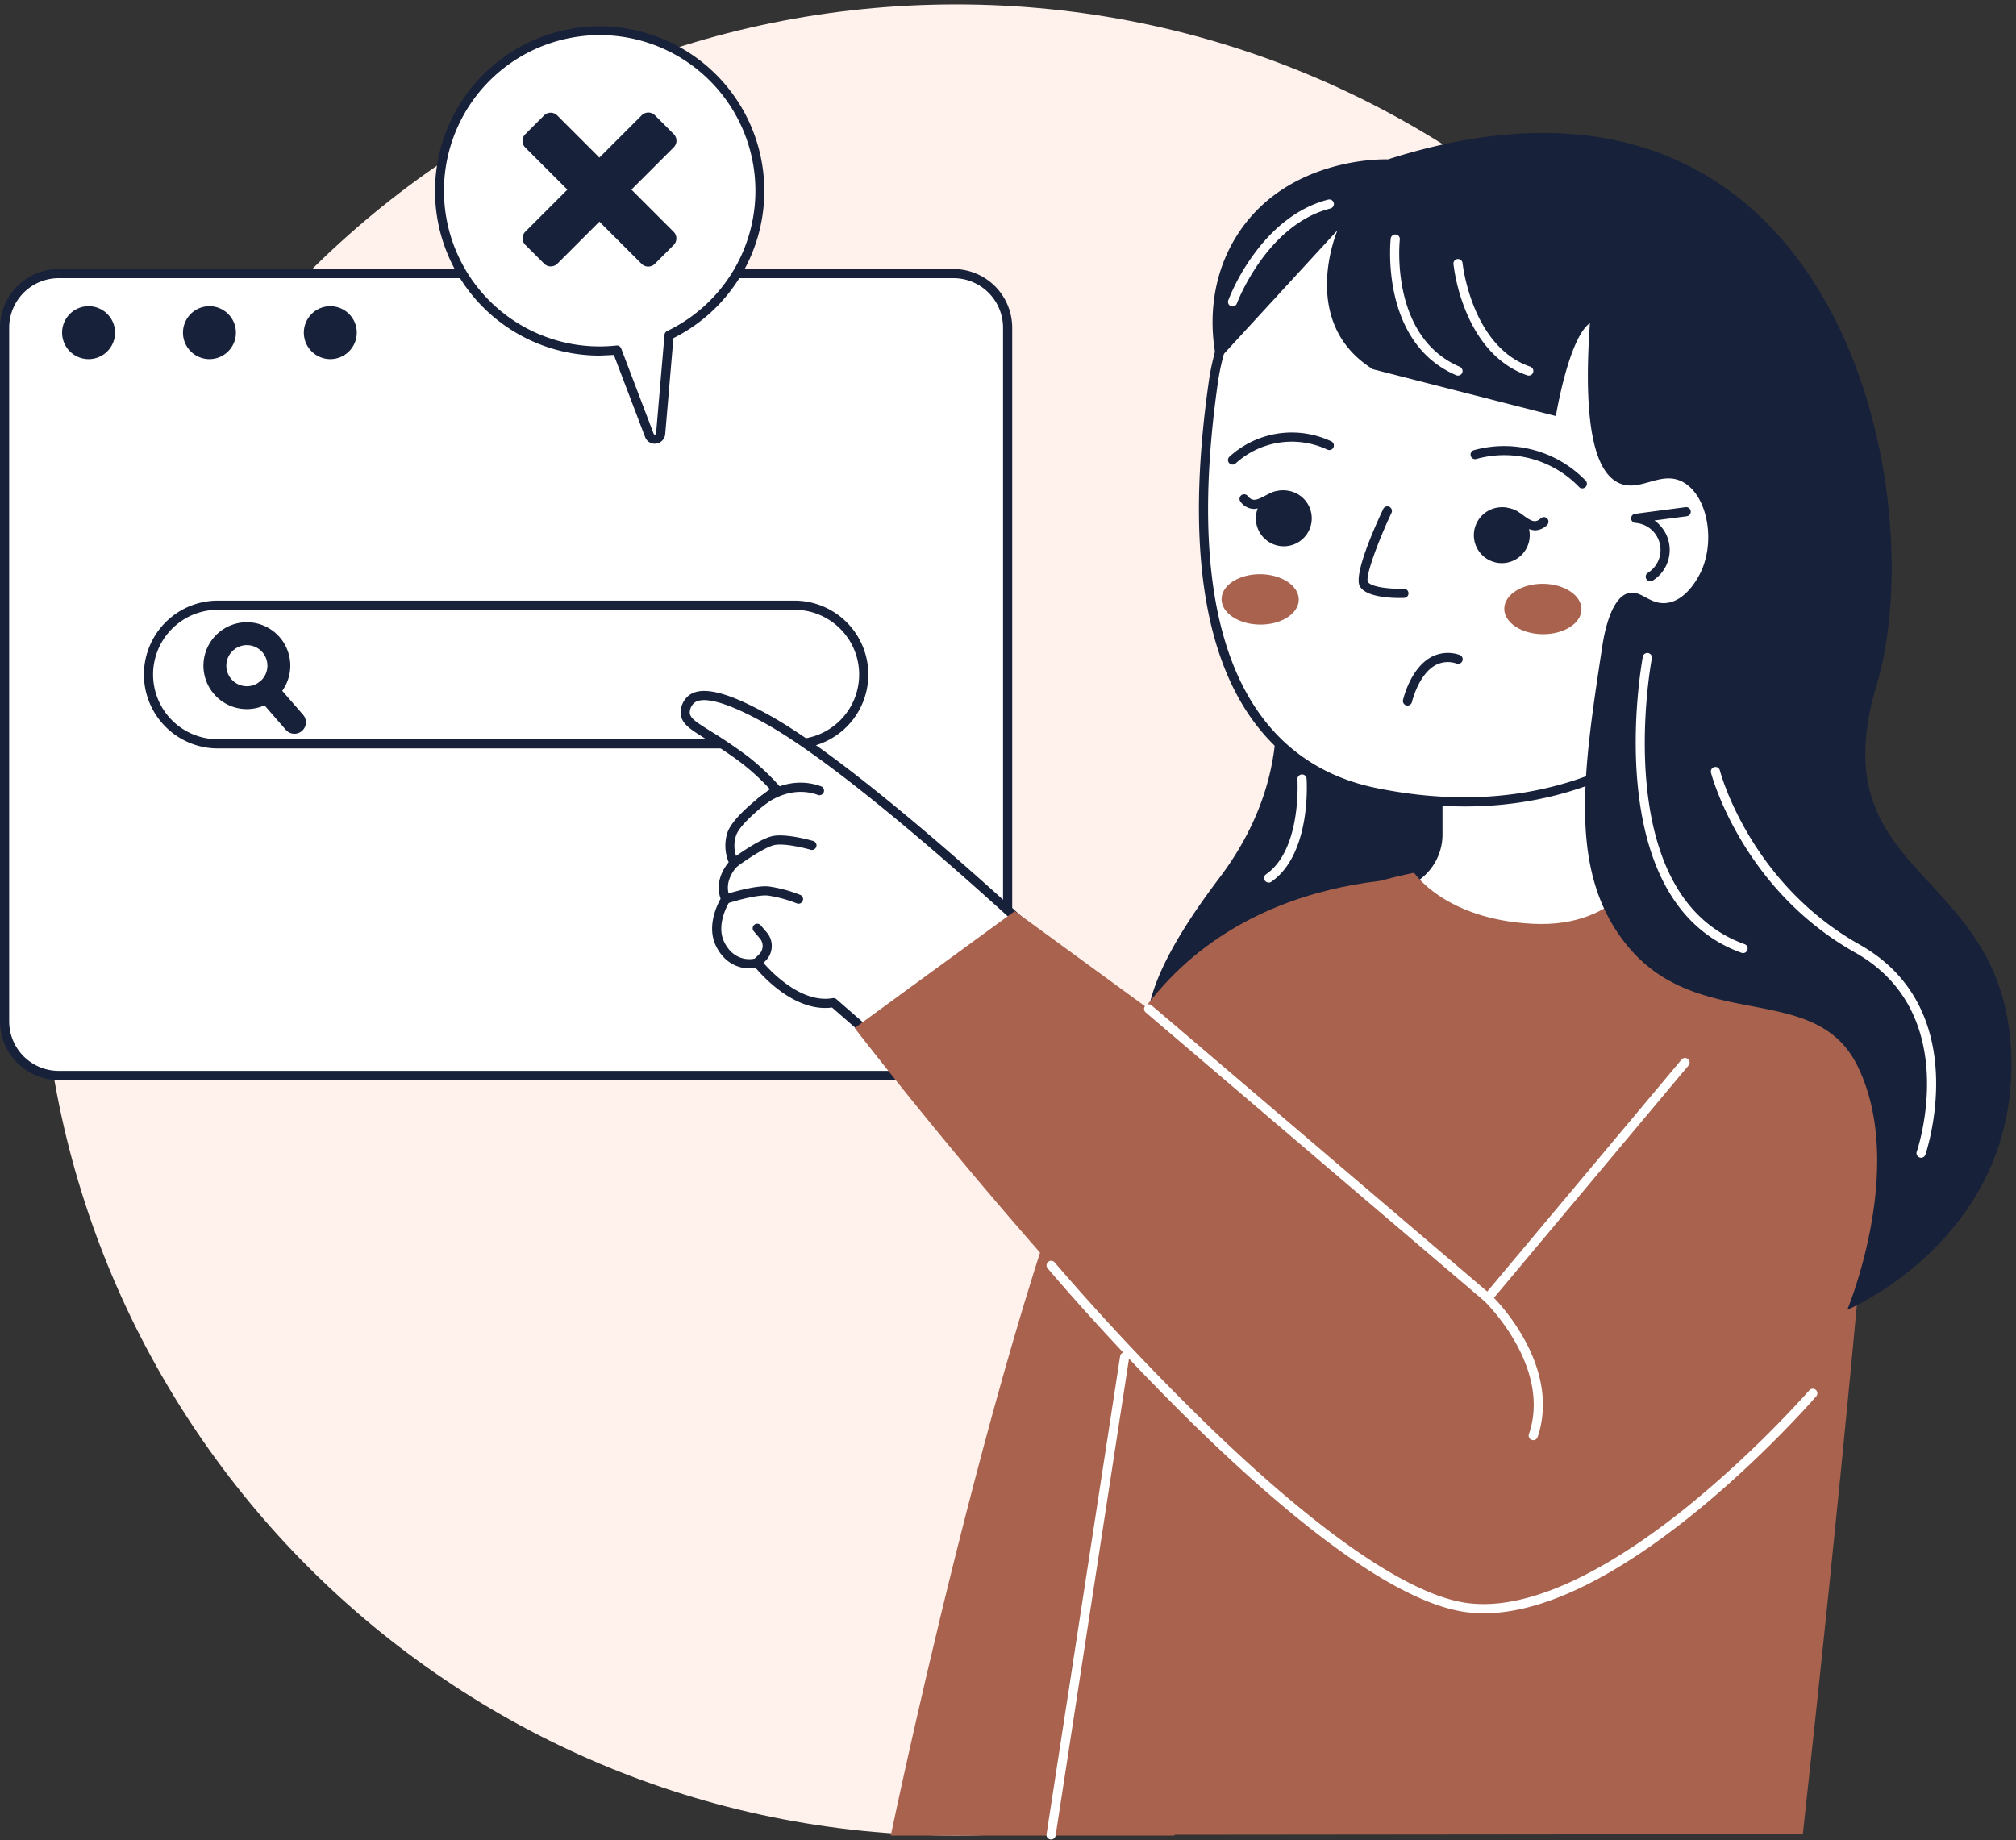
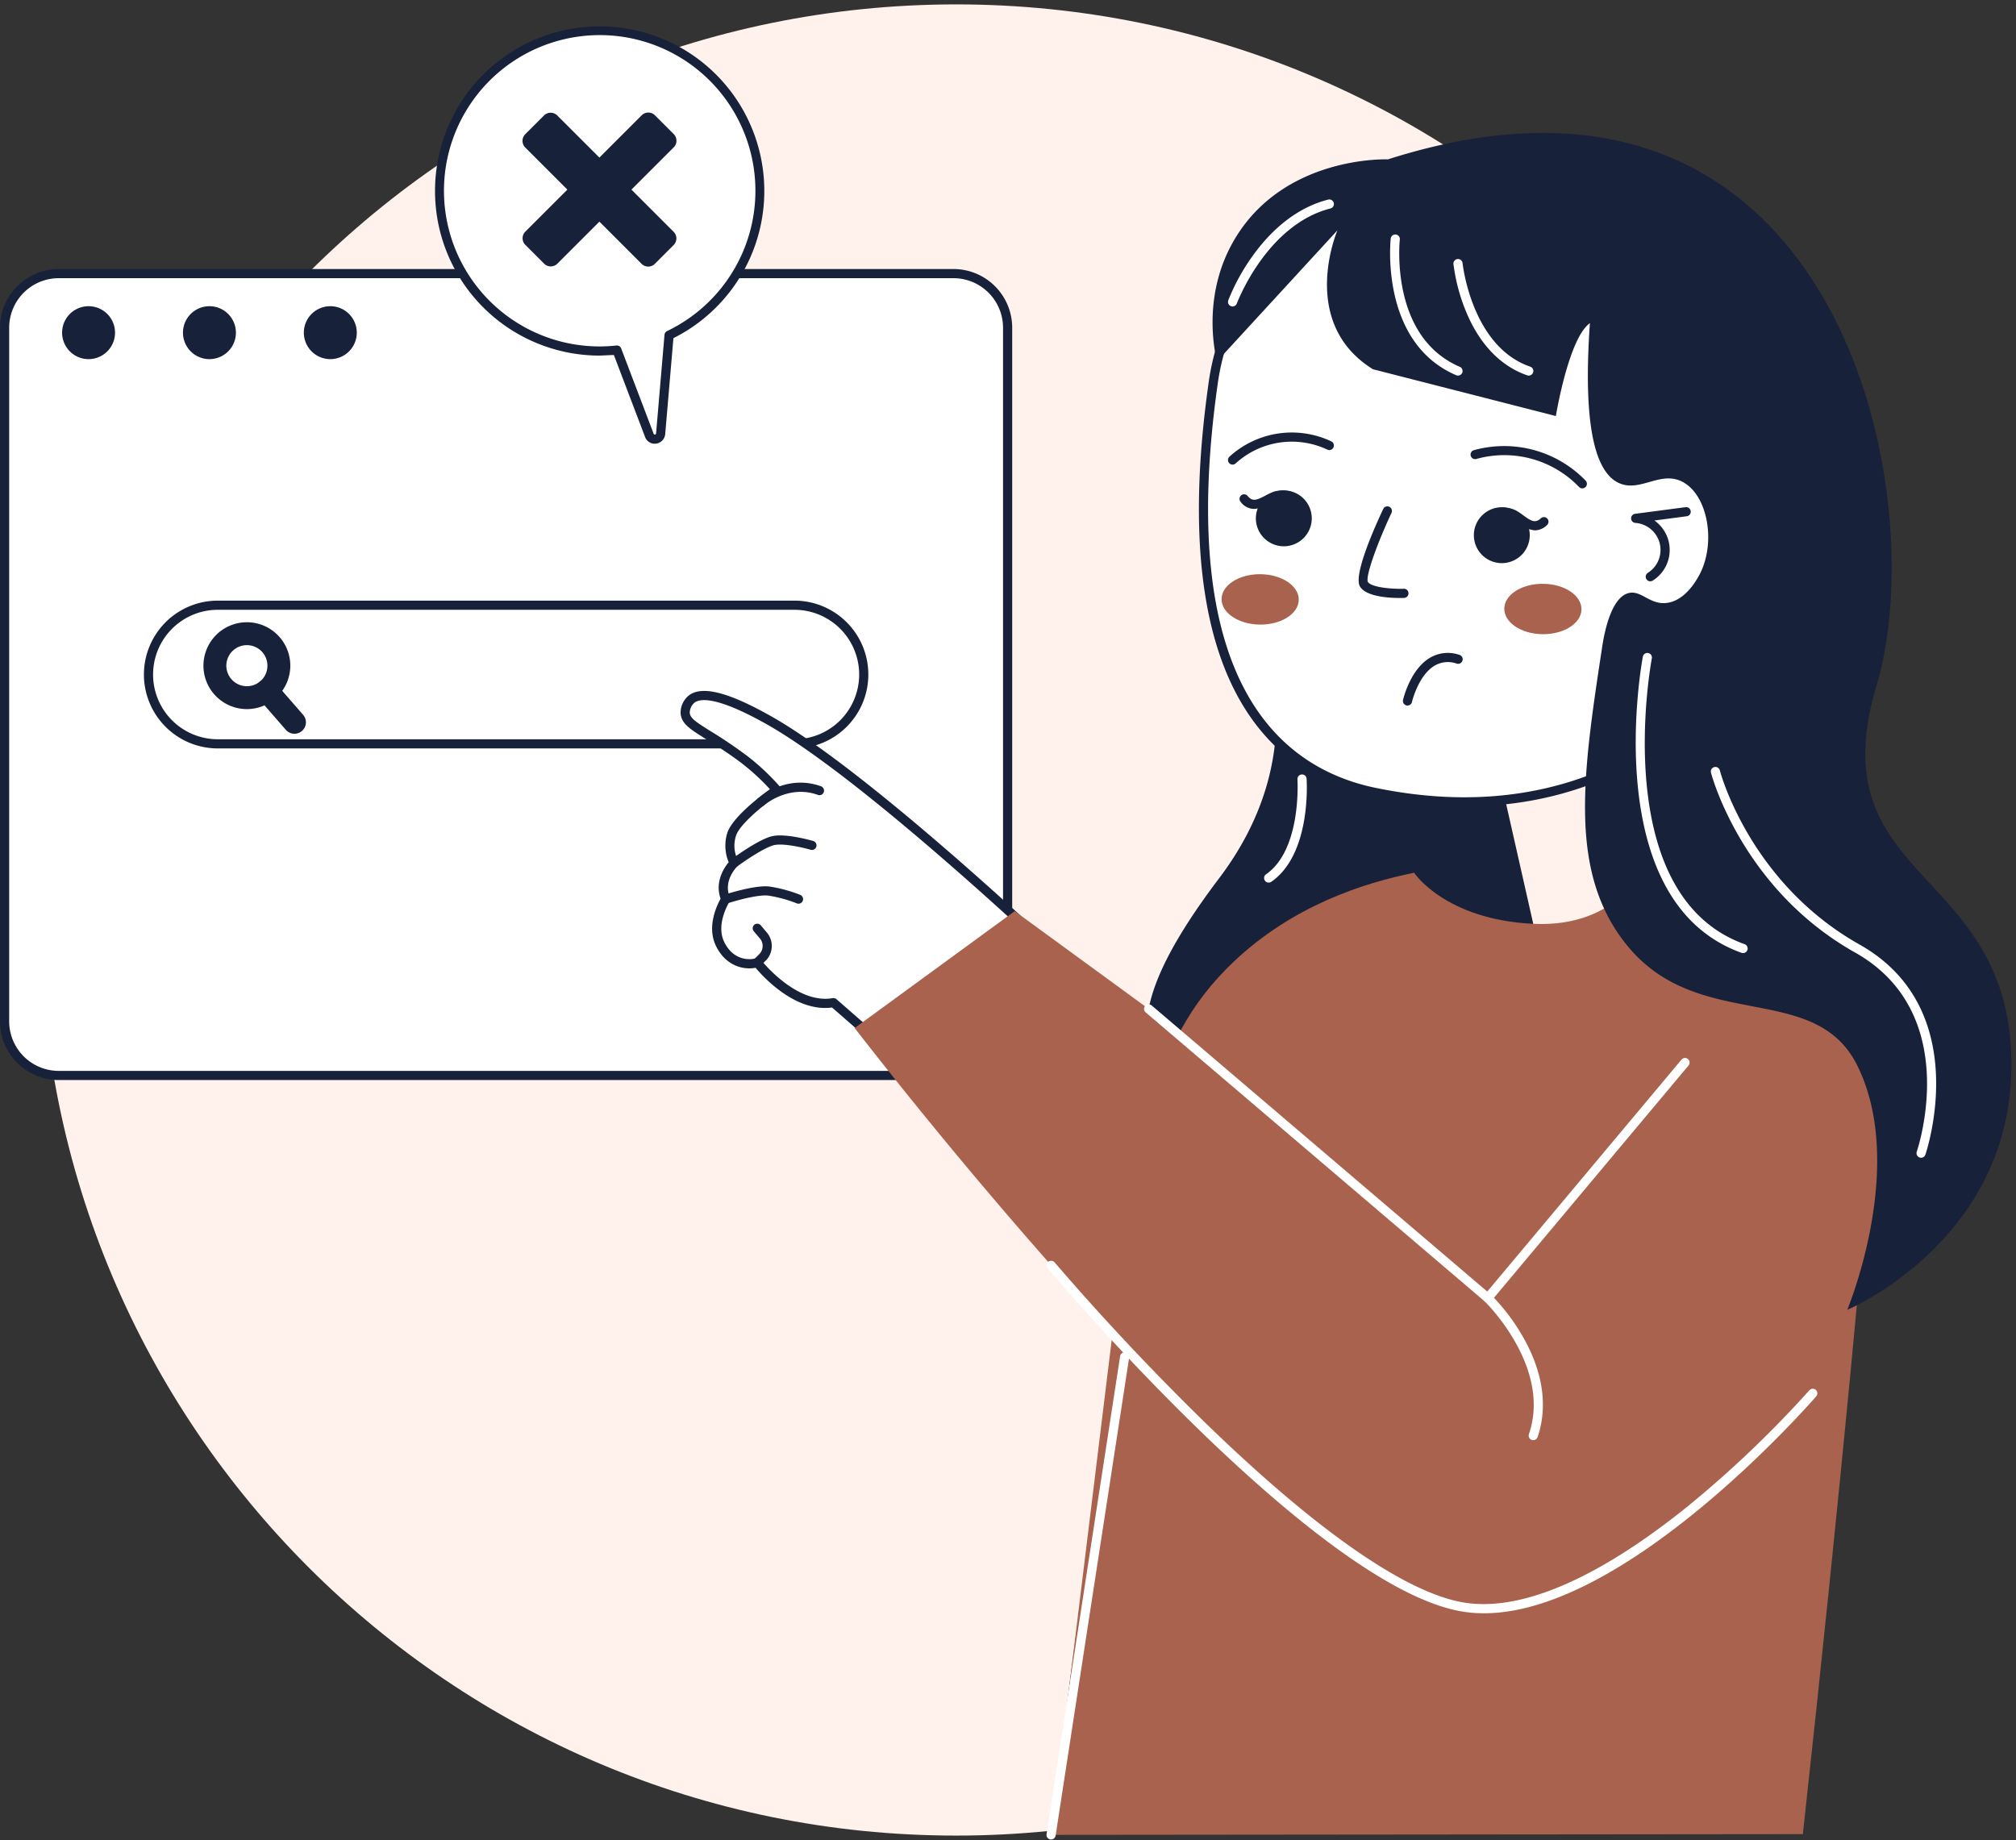
<svg xmlns="http://www.w3.org/2000/svg" width="344" height="314" fill="none">
  <rect width="100%" height="100%" fill="#333333" stroke="none" />
  <style>.B{fill:#18213a}.C{fill:#fff}.D{fill:#a8624d}</style>
  <path fill="#fff1eb" d="M319.4 157C319.4 70.706 249.445.75 163.15.75S6.9 70.706 6.9 157s69.956 156.25 156.25 156.25S319.4 243.294 319.4 157" />
  <path d="M10.018 183.531h152.687a9.233 9.233 0 0 0 9.233-9.233V55.925c0-5.1-4.134-9.234-9.233-9.234H10.018a9.234 9.234 0 0 0-9.234 9.234v118.373a9.234 9.234 0 0 0 9.234 9.233" class="C" />
  <g class="B">
    <path d="M162.703 184.312H10.018a10.02 10.02 0 0 1-7.078-2.936 10.03 10.03 0 0 1-2.936-7.078V55.924A10.03 10.03 0 0 1 10.018 45.91h152.685a10.03 10.03 0 0 1 7.078 2.936 10.03 10.03 0 0 1 2.936 7.078v118.374a10.03 10.03 0 0 1-2.936 7.078 10.03 10.03 0 0 1-7.078 2.936M10.018 47.473a8.46 8.46 0 0 0-8.452 8.451v118.374a8.46 8.46 0 0 0 8.451 8.452h152.685a8.463 8.463 0 0 0 8.452-8.452V55.924a8.463 8.463 0 0 0-8.452-8.451z" />
    <use href="#B" />
    <use x="-20.625" href="#B" />
    <use x="-41.25" href="#B" />
  </g>
  <path d="M37.168 126.94h98.387c6.533 0 11.83-5.296 11.83-11.829v-.001c0-6.533-5.297-11.83-11.83-11.83H37.168c-6.533 0-11.83 5.297-11.83 11.83v.001a11.83 11.83 0 0 0 11.83 11.829" class="C" />
  <g class="B">
    <path d="M135.555 127.722H37.169a12.61 12.61 0 1 1 0-25.222h98.386a12.61 12.61 0 1 1 0 25.222m-98.386-23.66a11.05 11.05 0 0 0-7.812 3.237 11.05 11.05 0 0 0-3.236 7.812 11.05 11.05 0 0 0 11.048 11.048h98.386a11.05 11.05 0 0 0 11.049-11.048c0-2.93-1.164-5.741-3.236-7.812a11.05 11.05 0 0 0-7.813-3.237zm4.958 16.949a7.4 7.4 0 0 1-4.118-1.249 7.4 7.4 0 0 1-2.73-3.326 7.413 7.413 0 0 1 5.401-10.106 7.4 7.4 0 0 1 4.282.422 7.41 7.41 0 0 1 4.575 6.847 7.42 7.42 0 0 1-7.412 7.412zm0-10.916a3.51 3.51 0 0 0-3.239 2.164 3.5 3.5 0 0 0-.199 2.025c.136.68.469 1.305.96 1.795a3.5 3.5 0 0 0 1.795.959 3.5 3.5 0 0 0 4.188-3.439 3.51 3.51 0 0 0-3.505-3.504" />
    <path d="M50.247 125.218a1.95 1.95 0 0 1-1.473-.671l-4.709-5.404a1.952 1.952 0 0 1 1.607-3.232c.517.036.998.275 1.339.665l4.709 5.407a1.95 1.95 0 0 1 .304 2.09 1.96 1.96 0 0 1-1.776 1.145z" />
  </g>
  <path d="m114.166 57.203-1.438 16.828a.995.995 0 0 1-1.499.772 1 1 0 0 1-.424-.503l-5.541-14.557a27.3 27.3 0 0 1-29.716-21.922A27.3 27.3 0 0 1 94.861 6.347a27.3 27.3 0 0 1 33.004 16.564 27.3 27.3 0 0 1-13.695 34.294z" class="C" />
  <g class="B">
    <path d="M111.72 75.723a1.74 1.74 0 0 1-1.004-.313 1.74 1.74 0 0 1-.642-.834l-5.328-14-2.439.108a28.1 28.1 0 0 1-18.674-7.119 28.1 28.1 0 0 1-9.216-17.733 28.096 28.096 0 0 1 41.262-27.96 28.1 28.1 0 0 1 13.054 15.132 28.1 28.1 0 0 1-.309 19.983 28.1 28.1 0 0 1-13.516 14.721l-1.401 16.387a1.8 1.8 0 0 1-.579 1.159 1.8 1.8 0 0 1-1.208.469m-6.456-16.763a.78.78 0 0 1 .73.503l5.54 14.558a.22.22 0 0 0 .092.108c.042.025.091.034.139.028s.093-.03.126-.065.055-.081.059-.129l1.438-16.826a.8.8 0 0 1 .135-.377.8.8 0 0 1 .304-.261 26.56 26.56 0 0 0-17.404-49.84 26.56 26.56 0 0 0-20.501 28.86 26.57 26.57 0 0 0 8.688 16.837 26.56 26.56 0 0 0 17.697 6.765 27 27 0 0 0 2.874-.156 1 1 0 0 1 .083-.005M92.829 19.707l-3.202 3.202a1.6 1.6 0 0 0 0 2.264l19.851 19.851a1.6 1.6 0 0 0 2.264 0l3.202-3.203a1.6 1.6 0 0 0 0-2.264l-19.852-19.85a1.6 1.6 0 0 0-2.264 0z" />
    <path d="m114.959 22.88-3.202-3.202a1.6 1.6 0 0 0-2.264 0L89.642 39.529a1.6 1.6 0 0 0 0 2.264l3.202 3.202a1.6 1.6 0 0 0 2.264 0l19.851-19.851a1.6 1.6 0 0 0 0-2.264m101.16 88.893s7.105 18.007-8.065 38.065-17.766 33.085 0 38.594 41.724 0 41.724 0l11.848-30.781-12.841-56.768z" />
  </g>
-   <path d="M248.785 150.054s-34.83-4.032-54.005 22.754S152 313.25 152 313.25h48.393z" class="D" />
-   <path d="M180.656 309.55a1132 1132 0 0 1 12.677-85.792c7.865-42.056 12.204-52.153 22.045-60.5 6.528-5.536 14.766-9.687 23.7-12.435a8.8 8.8 0 0 0 4.522-3.156 8.8 8.8 0 0 0 1.755-5.228v-22.812h31.981v20.324a9.39 9.39 0 0 0 7.199 9.096c8.704 2.139 16.342 5.864 21.782 11.239 16.134 15.937 9.918 45.589 6.614 64.467-2.745 15.682-6.576 20.21-8.863 37.192a143.5 143.5 0 0 0 1.698 47.607z" class="C" />
  <path d="M305.766 310.331h-125.11a.77.77 0 0 1-.582-.26.8.8 0 0 1-.194-.607 1139 1139 0 0 1 12.684-85.849c7.125-38.095 11.132-51.473 22.309-60.953 6.314-5.354 14.604-9.706 23.975-12.586a7.99 7.99 0 0 0 5.726-7.638v-22.812a.78.78 0 0 1 .781-.781h31.98a.78.78 0 0 1 .781.781v20.324a8.604 8.604 0 0 0 6.605 8.338c9.198 2.258 16.856 6.215 22.145 11.44 15.656 15.469 10.642 43.702 7.325 62.385l-.49 2.774a127 127 0 0 1-4.212 16.844 112.5 112.5 0 0 0-4.646 20.318 142.6 142.6 0 0 0 1.689 47.343.8.8 0 0 1-.007.344.79.79 0 0 1-.424.519.8.8 0 0 1-.335.075zm-124.239-1.563h123.285a144 144 0 0 1-1.52-46.93 114 114 0 0 1 4.701-20.565 126 126 0 0 0 4.166-16.658l.491-2.777c3.26-18.359 8.187-46.109-6.884-61-5.089-5.027-12.496-8.842-21.419-11.035a10.16 10.16 0 0 1-7.795-9.854v-19.543h-30.411v22.031a9.55 9.55 0 0 1-6.83 9.131c-9.17 2.818-17.27 7.066-23.424 12.284-10.811 9.17-14.735 22.369-21.782 60.048a1134 1134 0 0 0-12.574 84.868z" class="B" />
  <path d="M309.301 79.29a51.3 51.3 0 0 0-5.687-22.763 51.31 51.31 0 0 0-36.805-27.06 51.3 51.3 0 0 0-23.423 1.36A40.46 40.46 0 0 0 207 65.472c-3.832 27.133-2.904 63.498 27.643 69.76 49.742 10.196 68.485-30.793 68.485-30.793v-.007a51.07 51.07 0 0 0 6.173-25.142" class="C" />
  <path d="M249.9 137.625a76.7 76.7 0 0 1-15.416-1.627c-16.953-3.475-35.614-18.551-28.258-70.634a41.02 41.02 0 0 1 12.329-24.128 41.02 41.02 0 0 1 24.683-11.176 52.1 52.1 0 0 1 55.216 17.148c6.481 7.992 10.45 17.724 11.408 27.969s-1.142 20.544-6.031 29.597a60.8 60.8 0 0 1-15.797 19.492c-7.94 6.53-20.469 13.359-38.134 13.359m8.106-108.137-.746.006a50.6 50.6 0 0 0-13.653 2.086 1 1 0 0 1-.152.029 39.47 39.47 0 0 0-23.795 10.733 39.46 39.46 0 0 0-11.887 23.239c-7.188 50.882 10.729 65.547 27.026 68.886 25.358 5.197 42.378-3.314 52.188-11.369a60.5 60.5 0 0 0 15.416-18.963q.017-.04.036-.079a50.55 50.55 0 0 0 6.078-24.757 50.54 50.54 0 0 0-50.514-49.814l.003.002z" class="B" />
  <path d="M241.297 148.94s5.264 7.986 20.328 8.712 19.239-10.413 19.239-10.413 26.769 1.855 36.144 20.289c3.672 7.214 3.292 14.239 3.056 17.468-1.55 21.284-5.773 67.29-12.437 128.007l-128.281.126 9.8-79.976c4.537-37.136 6.699-55.079 21.295-68.968 10.17-9.672 22.307-13.522 30.856-15.245" class="D" />
  <path d="M175.841 158.862c-8.07-7.422-31.478-28.651-44.996-36.153-2.325-1.29-10.319-5.726-12.96-3.291a3.029 3.029 0 0 0-.968 2.299c.114 1.394 1.539 2.214 3.764 3.628 0 0 3.884 2.343 6.583 4.461a40 40 0 0 1 5.275 5s-7.018 4.84-7.744 7.744a6.169 6.169 0 0 0 .485 4.719s-2.904 2.783-1.453 6.172c0 0-2.662 4.114-.968 7.622s4.9 3.691 6.353 3.207c0 0 6.231 8.047 13.007 6.836l9.558 8.349a29.9 29.9 0 0 0 11.238-4.141 31.45 31.45 0 0 0 12.826-16.452" class="C" />
  <path d="M151.778 180.237a.78.78 0 0 1-.514-.193l-9.285-8.11c-6.183.831-11.666-5.131-13.055-6.78-1.99.398-5.085-.263-6.767-3.75-1.582-3.276.167-6.899.804-8.034-1.015-2.877.582-5.27 1.377-6.223a7.38 7.38 0 0 1-.3-4.784c.654-2.618 5.419-6.293 7.333-7.682a38 38 0 0 0-4.588-4.26c-2.631-2.061-6.467-4.385-6.505-4.408l-.391-.248c-2.094-1.328-3.607-2.282-3.75-3.984a3.8 3.8 0 0 1 .285-1.603 3.8 3.8 0 0 1 .931-1.334c2.74-2.524 9.229.607 13.869 3.183 12.561 6.97 33.678 25.711 45.146 36.26.112.103.191.236.229.383s.031.301-.019.445a32.18 32.18 0 0 1-13.151 16.866 30.6 30.6 0 0 1-11.532 4.247 1 1 0 0 1-.117.009m-9.559-9.911c.189 0 .372.068.514.193l9.282 8.108a29 29 0 0 0 10.588-3.973 30.52 30.52 0 0 0 12.331-15.566c-11.499-10.562-32.188-28.879-44.468-35.696-8.549-4.747-11.219-4.166-12.051-3.4a2.27 2.27 0 0 0-.719 1.661c.072.886 1.033 1.531 3.025 2.792l.38.24a79 79 0 0 1 6.645 4.506 40 40 0 0 1 5.378 5.101q.111.126.161.286a.8.8 0 0 1 .03.326q-.021.166-.107.31c-.086.144-.134.176-.225.238-1.884 1.3-6.893 5.145-7.43 7.29a5.44 5.44 0 0 0 .38 4.101.8.8 0 0 1 .121.516.8.8 0 0 1-.233.476c-.101.098-2.491 2.463-1.275 5.299a.78.78 0 0 1-.061.731c-.025.037-2.4 3.797-.922 6.86 1.571 3.255 4.432 3.129 5.402 2.804a.8.8 0 0 1 .474-.006.8.8 0 0 1 .39.269c.06.078 6.026 7.65 12.253 6.546a1 1 0 0 1 .137-.012" class="B" />
  <path d="M282.316 148.939c28.442 1.029 37.676 10.873 41.09 16.302 19.114 30.356-27.757 106.752-70.131 105.419-1.061-.034-2.007-.156-2.873-.256-21.222-2.449-35.652-16.61-46.493-27.812a851 851 0 0 1-58.074-67.155l27.315-19.948 83.312 60.83z" class="D" />
  <g class="B">
    <path d="M228.219 39.298s-6.776 15.729 6.05 23.715l31.216 7.985s2.178-13.309 5.808-15.85c-1.387 19.757 1.612 25.95 5.156 27.369 3.622 1.451 7.094-2.375 10.865-.169 4.256 2.489 5.516 10.684 2.547 15.958-.475.844-2.359 4.191-5.433 4.584-2.872.368-4.328-2.157-6.451-1.698-3.217.696-4.323 7.454-4.584 9.167-3.309 21.757-5.859 38.503 4.192 50.914 12.248 15.127 32.062 5.945 39.33 20.556 8.539 17.167-1.707 41.694-1.707 41.694s29.408-12.319 27.956-44.067-32.845-29.366-22.956-62.5S313.42 2.802 236.82 27.198c-.728-.029-17.293-.42-25.761 12.994-5.974 9.462-3.892 19.413-3.409 21.49zm41.78 44.047a.8.8 0 0 1-.301-.062.8.8 0 0 1-.253-.173 17.7 17.7 0 0 0-8.074-4.805 17.7 17.7 0 0 0-9.396.005.78.78 0 0 1-.599-.033.8.8 0 0 1-.245-.184.78.78 0 0 1-.118-.863.8.8 0 0 1 .186-.243.8.8 0 0 1 .265-.153 19.34 19.34 0 0 1 19.089 5.175.8.8 0 0 1 .212.4.8.8 0 0 1-.045.451.78.78 0 0 1-.288.35.8.8 0 0 1-.433.131zM261.9 90.51a5.2 5.2 0 0 1-2.89-1.301q-.521-.4-1.087-.73a3.5 3.5 0 0 0-1.43-.297 3.5 3.5 0 0 0-1.427.31.78.78 0 0 1-1.079-.959.77.77 0 0 1 .397-.447 5.04 5.04 0 0 1 4.289.023 12 12 0 0 1 1.26.839c1.422 1.041 2.05 1.352 2.99.502a.78.78 0 0 1 .563-.201c.207.01.402.103.541.256a.78.78 0 0 1-.056 1.103 3.04 3.04 0 0 1-2.071.902" />
    <use href="#C" />
-     <path d="M210.318 79.286a.78.78 0 0 1-.441-.137.78.78 0 0 1-.319-.823.8.8 0 0 1 .234-.398 15.795 15.795 0 0 1 17.365-2.612.8.8 0 0 1 .245.181.8.8 0 0 1 .158.261.8.8 0 0 1 .045.301.8.8 0 0 1-.073.296.77.77 0 0 1-.442.403.78.78 0 0 1-.597-.028 14.23 14.23 0 0 0-15.649 2.353.78.78 0 0 1-.526.203m3.676 7.566a2.9 2.9 0 0 1-1.298-.337 2.9 2.9 0 0 1-1.01-.883.8.8 0 0 1-.175-.572.78.78 0 0 1 1.381-.422c.809.98 1.474.761 3.03-.062a11 11 0 0 1 1.37-.648 5 5 0 0 1 2.19-.175 5 5 0 0 1 2.056.773.78.78 0 0 1 .329.499.77.77 0 0 1-.12.586.78.78 0 0 1-1.085.209 3.5 3.5 0 0 0-1.368-.514 3.5 3.5 0 0 0-1.459.087 10 10 0 0 0-1.183.565 5.95 5.95 0 0 1-2.658.896z" />
+     <path d="M210.318 79.286a.78.78 0 0 1-.441-.137.78.78 0 0 1-.319-.823.8.8 0 0 1 .234-.398 15.795 15.795 0 0 1 17.365-2.612.8.8 0 0 1 .245.181.8.8 0 0 1 .158.261.8.8 0 0 1 .045.301.8.8 0 0 1-.073.296.77.77 0 0 1-.442.403.78.78 0 0 1-.597-.028 14.23 14.23 0 0 0-15.649 2.353.78.78 0 0 1-.526.203m3.676 7.566a2.9 2.9 0 0 1-1.298-.337 2.9 2.9 0 0 1-1.01-.883.8.8 0 0 1-.175-.572.78.78 0 0 1 1.381-.422c.809.98 1.474.761 3.03-.062a11 11 0 0 1 1.37-.648 5 5 0 0 1 2.19-.175 5 5 0 0 1 2.056.773.78.78 0 0 1 .329.499.77.77 0 0 1-.12.586.78.78 0 0 1-1.085.209 3.5 3.5 0 0 0-1.368-.514 3.5 3.5 0 0 0-1.459.087 10 10 0 0 0-1.183.565 5.95 5.95 0 0 1-2.658.896" />
    <use x="-37.197" y="-2.877" href="#C" />
    <path d="M238.875 102.049c-1.805 0-5.808-.207-6.831-1.986-1.107-1.93 2.422-9.893 3.994-13.227a.78.78 0 0 1 .443-.382.78.78 0 0 1 .584.033.78.78 0 0 1 .385 1.014c-2.31 4.909-4.488 10.818-4.047 11.789.536.932 3.973 1.25 6.126 1.186a.76.76 0 0 1 .564.206.8.8 0 0 1 .177.249.8.8 0 0 1 .067.298.78.78 0 0 1-.21.56.79.79 0 0 1-.544.248c-.151.005-.396.011-.708.011z" />
  </g>
  <path d="M269.855 103.987c.022-2.375-2.909-4.327-6.547-4.36s-6.604 1.865-6.625 4.24 2.909 4.327 6.547 4.36 6.604-1.866 6.625-4.24m-48.24-1.638c.022-2.375-2.91-4.327-6.547-4.36s-6.604 1.865-6.626 4.24 2.91 4.327 6.548 4.36 6.604-1.865 6.625-4.24" class="D" />
  <path d="M240.168 120.406a.8.8 0 0 1-.175-.02.77.77 0 0 1-.488-.347q-.082-.132-.109-.285c-.027-.153-.013-.205.01-.305.049-.214 1.232-5.249 4.653-7.231a6.027 6.027 0 0 1 4.955-.468.8.8 0 0 1 .277.14.8.8 0 0 1 .2.236.8.8 0 0 1 .093.296q.015.157-.03.309a.8.8 0 0 1-.148.273.79.79 0 0 1-.541.278.8.8 0 0 1-.308-.039 4.47 4.47 0 0 0-3.711.325c-2.832 1.64-3.906 6.183-3.917 6.229a.78.78 0 0 1-.274.438.8.8 0 0 1-.487.171" class="B" />
  <g class="C">
    <path d="M261.627 245.769a.8.8 0 0 1-.357-.087.785.785 0 0 1-.416-.581.8.8 0 0 1 .034-.366c3.914-11.478-7.443-22.547-7.557-22.656l-57.837-49.311a.78.78 0 0 1-.087-1.102.78.78 0 0 1 1.102-.087l57.87 49.341a34.5 34.5 0 0 1 5.6 7.411c3.325 5.899 4.152 11.746 2.39 16.91a.785.785 0 0 1-.742.528" />
    <path d="M253.87 222.295a.78.78 0 0 1-.707-.451.78.78 0 0 1 .108-.831l33.637-40.169a.8.8 0 0 1 .237-.202.8.8 0 0 1 .296-.093.8.8 0 0 1 .309.03.8.8 0 0 1 .274.148.8.8 0 0 1 .194.243.8.8 0 0 1 .083.299.8.8 0 0 1-.039.308.8.8 0 0 1-.156.269l-33.636 40.169a.8.8 0 0 1-.269.207.8.8 0 0 1-.331.073m-.648 53.017a23 23 0 0 1-3.565-.273c-24.423-3.873-69.016-56.374-70.902-58.608a.78.78 0 0 1-.172-.565.79.79 0 0 1 .274-.524.78.78 0 0 1 .562-.183c.204.016.394.11.529.263a432 432 0 0 0 26.015 27.671c18.924 18.332 34.119 28.845 43.941 30.403 12.322 1.945 27.624-7.952 38.289-16.606a186.4 186.4 0 0 0 20.527-19.608.77.77 0 0 1 .539-.286.8.8 0 0 1 .309.035.79.79 0 0 1 .46.401.8.8 0 0 1 .078.301.8.8 0 0 1-.046.308.8.8 0 0 1-.162.266c-1.378 1.583-32.497 37.005-56.676 37.005" />
    <path d="M179.351 313.911a.8.8 0 0 1-.326-.072q-.156-.071-.267-.201a.6.6 0 0 1-.159-.294.8.8 0 0 1-.02-.334l12.554-81.584a.78.78 0 0 1 .313-.502.78.78 0 0 1 .574-.139c.203.031.385.14.508.303a.78.78 0 0 1 .15.572l-12.553 81.59a.78.78 0 0 1-.264.474.8.8 0 0 1-.51.187m30.967-261.613a.79.79 0 0 1-.64-.333.8.8 0 0 1-.134-.347.8.8 0 0 1 .041-.37 35.4 35.4 0 0 1 4.062-7.442c3.638-5.14 8.125-8.509 12.988-9.743a.78.78 0 0 1 .965.869.8.8 0 0 1-.102.287.78.78 0 0 1-.479.358c-10.895 2.766-15.916 16.075-15.966 16.209a.8.8 0 0 1-.287.371.8.8 0 0 1-.448.14zm38.468 11.798a.8.8 0 0 1-.307-.063c-13.093-5.61-11.196-23.138-11.172-23.314a.8.8 0 0 1 .09-.295.8.8 0 0 1 .197-.237.78.78 0 0 1 .581-.168.8.8 0 0 1 .527.298.78.78 0 0 1 .156.584c-.019.165-1.776 16.548 10.235 21.696a.78.78 0 0 1 .384.356.8.8 0 0 1 .073.519.78.78 0 0 1-.765.624zm12.075 0a.8.8 0 0 1-.253-.042c-4.559-1.563-8.186-5.352-10.488-10.97a31.6 31.6 0 0 1-2.109-8.023.78.78 0 0 1 .699-.855.78.78 0 0 1 .572.172.78.78 0 0 1 .283.527c.015.141 1.543 14.246 11.55 17.669a.78.78 0 0 1 .518.867.8.8 0 0 1-.265.468.78.78 0 0 1-.505.186l-.002.002zm36.567 98.55a.8.8 0 0 1-.264-.046c-24.665-8.837-16.918-50.121-16.837-50.537a.78.78 0 0 1 .916-.617.78.78 0 0 1 .499.33.78.78 0 0 1 .119.586c-.079.403-7.579 40.382 15.83 48.767a.78.78 0 0 1 .413.342.8.8 0 0 1 .095.527.786.786 0 0 1-.771.648m30.377 34.926a.79.79 0 0 1-.638-.33.78.78 0 0 1-.099-.711c.082-.234 8.008-23.551-10.536-33.984-19.421-10.928-24.532-30.497-24.581-30.693a.78.78 0 0 1 .087-.591.78.78 0 0 1 .48-.357.78.78 0 0 1 .592.087.78.78 0 0 1 .357.479c.047.19 5.014 19.125 23.828 29.713 19.696 11.083 11.328 35.619 11.244 35.866a.8.8 0 0 1-.284.377.8.8 0 0 1-.45.144m-111.322-46.953a.8.8 0 0 1-.463-.151.8.8 0 0 1-.283-.397.78.78 0 0 1 .301-.875c6.089-4.219 5.36-16.077 5.352-16.196a.78.78 0 0 1 .726-.832.8.8 0 0 1 .305.034.8.8 0 0 1 .266.151.77.77 0 0 1 .263.541c.036.522.798 12.864-6.022 17.586a.8.8 0 0 1-.445.139" />
  </g>
  <path d="M129.812 137.654a.8.8 0 0 1-.443-.138.8.8 0 0 1-.287-.366.8.8 0 0 1-.029-.464.8.8 0 0 1 .241-.398c.196-.174 4.873-4.24 10.781-2.109a.8.8 0 0 1 .268.154.78.78 0 0 1 .219.851.8.8 0 0 1-.411.446q-.144.066-.301.07a.6.6 0 0 1-.305-.052c-5.041-1.82-9.169 1.773-9.211 1.809a.78.78 0 0 1-.522.197m-4.531 10.399a.8.8 0 0 1-.457-.148.8.8 0 0 1-.284-.386.78.78 0 0 1 .272-.872c.479-.356 4.746-3.491 7.026-3.966 2.344-.487 6.727.781 6.911.831q.152.042.275.138a.8.8 0 0 1 .201.234q.077.137.094.293c.017.156.003.208-.026.307s-.077.193-.142.273a.78.78 0 0 1-.532.286.8.8 0 0 1-.307-.031c-1.16-.337-4.531-1.138-6.155-.801-1.647.343-5.188 2.78-6.413 3.69a.78.78 0 0 1-.463.152m-1.454 6.17a.78.78 0 0 1-.77-.657.78.78 0 0 1 .103-.529.78.78 0 0 1 .422-.337c.211-.07 5.182-1.706 7.689-1.412a23.8 23.8 0 0 1 5.286 1.43.78.78 0 0 1 .419 1.014.78.78 0 0 1-1.007.434 22.6 22.6 0 0 0-4.877-1.328c-1.791-.209-5.674.899-7.02 1.344a.8.8 0 0 1-.245.041m5.385 10.83a.78.78 0 0 1-.719-.485.8.8 0 0 1-.043-.451.77.77 0 0 1 .215-.399l.892-.888a1.98 1.98 0 0 0 .113-2.67l-1.051-1.238a.78.78 0 0 1-.182-.57.78.78 0 0 1 .273-.532.78.78 0 0 1 .57-.182.78.78 0 0 1 .532.273l1.05 1.239a3.55 3.55 0 0 1 .828 2.433 3.54 3.54 0 0 1-1.032 2.355l-.892.887a.8.8 0 0 1-.254.169.8.8 0 0 1-.3.059m152.386-65.852a.78.78 0 0 1-.469-.156.78.78 0 0 1-.282-.407.78.78 0 0 1 .331-.878 4.62 4.62 0 0 0 1.83-2.188 4.63 4.63 0 0 0 .196-2.846 4.63 4.63 0 0 0-1.512-2.419 4.62 4.62 0 0 0-2.645-1.07.78.78 0 0 1-.507-.24.8.8 0 0 1-.216-.518.78.78 0 0 1 .188-.529.78.78 0 0 1 .493-.267l8.603-1.131a.8.8 0 0 1 .307.017.8.8 0 0 1 .277.134.8.8 0 0 1 .302.521.8.8 0 0 1-.021.306.8.8 0 0 1-.137.275.8.8 0 0 1-.233.201.8.8 0 0 1-.292.095l-5.509.724a6.16 6.16 0 0 1 1.792 8.09 6.15 6.15 0 0 1-2.077 2.162.8.8 0 0 1-.419.123z" class="B" />
  <defs>
    <path id="B" d="M56.363 61.287a4.516 4.516 0 1 0 0-9.032 4.516 4.516 0 0 0 0 9.032" />
    <path id="C" d="M256.261 96.102a4.77 4.77 0 0 0 4.768-4.768 4.77 4.77 0 0 0-4.768-4.768 4.77 4.77 0 0 0-4.768 4.768 4.77 4.77 0 0 0 4.768 4.768" />
  </defs>
</svg>